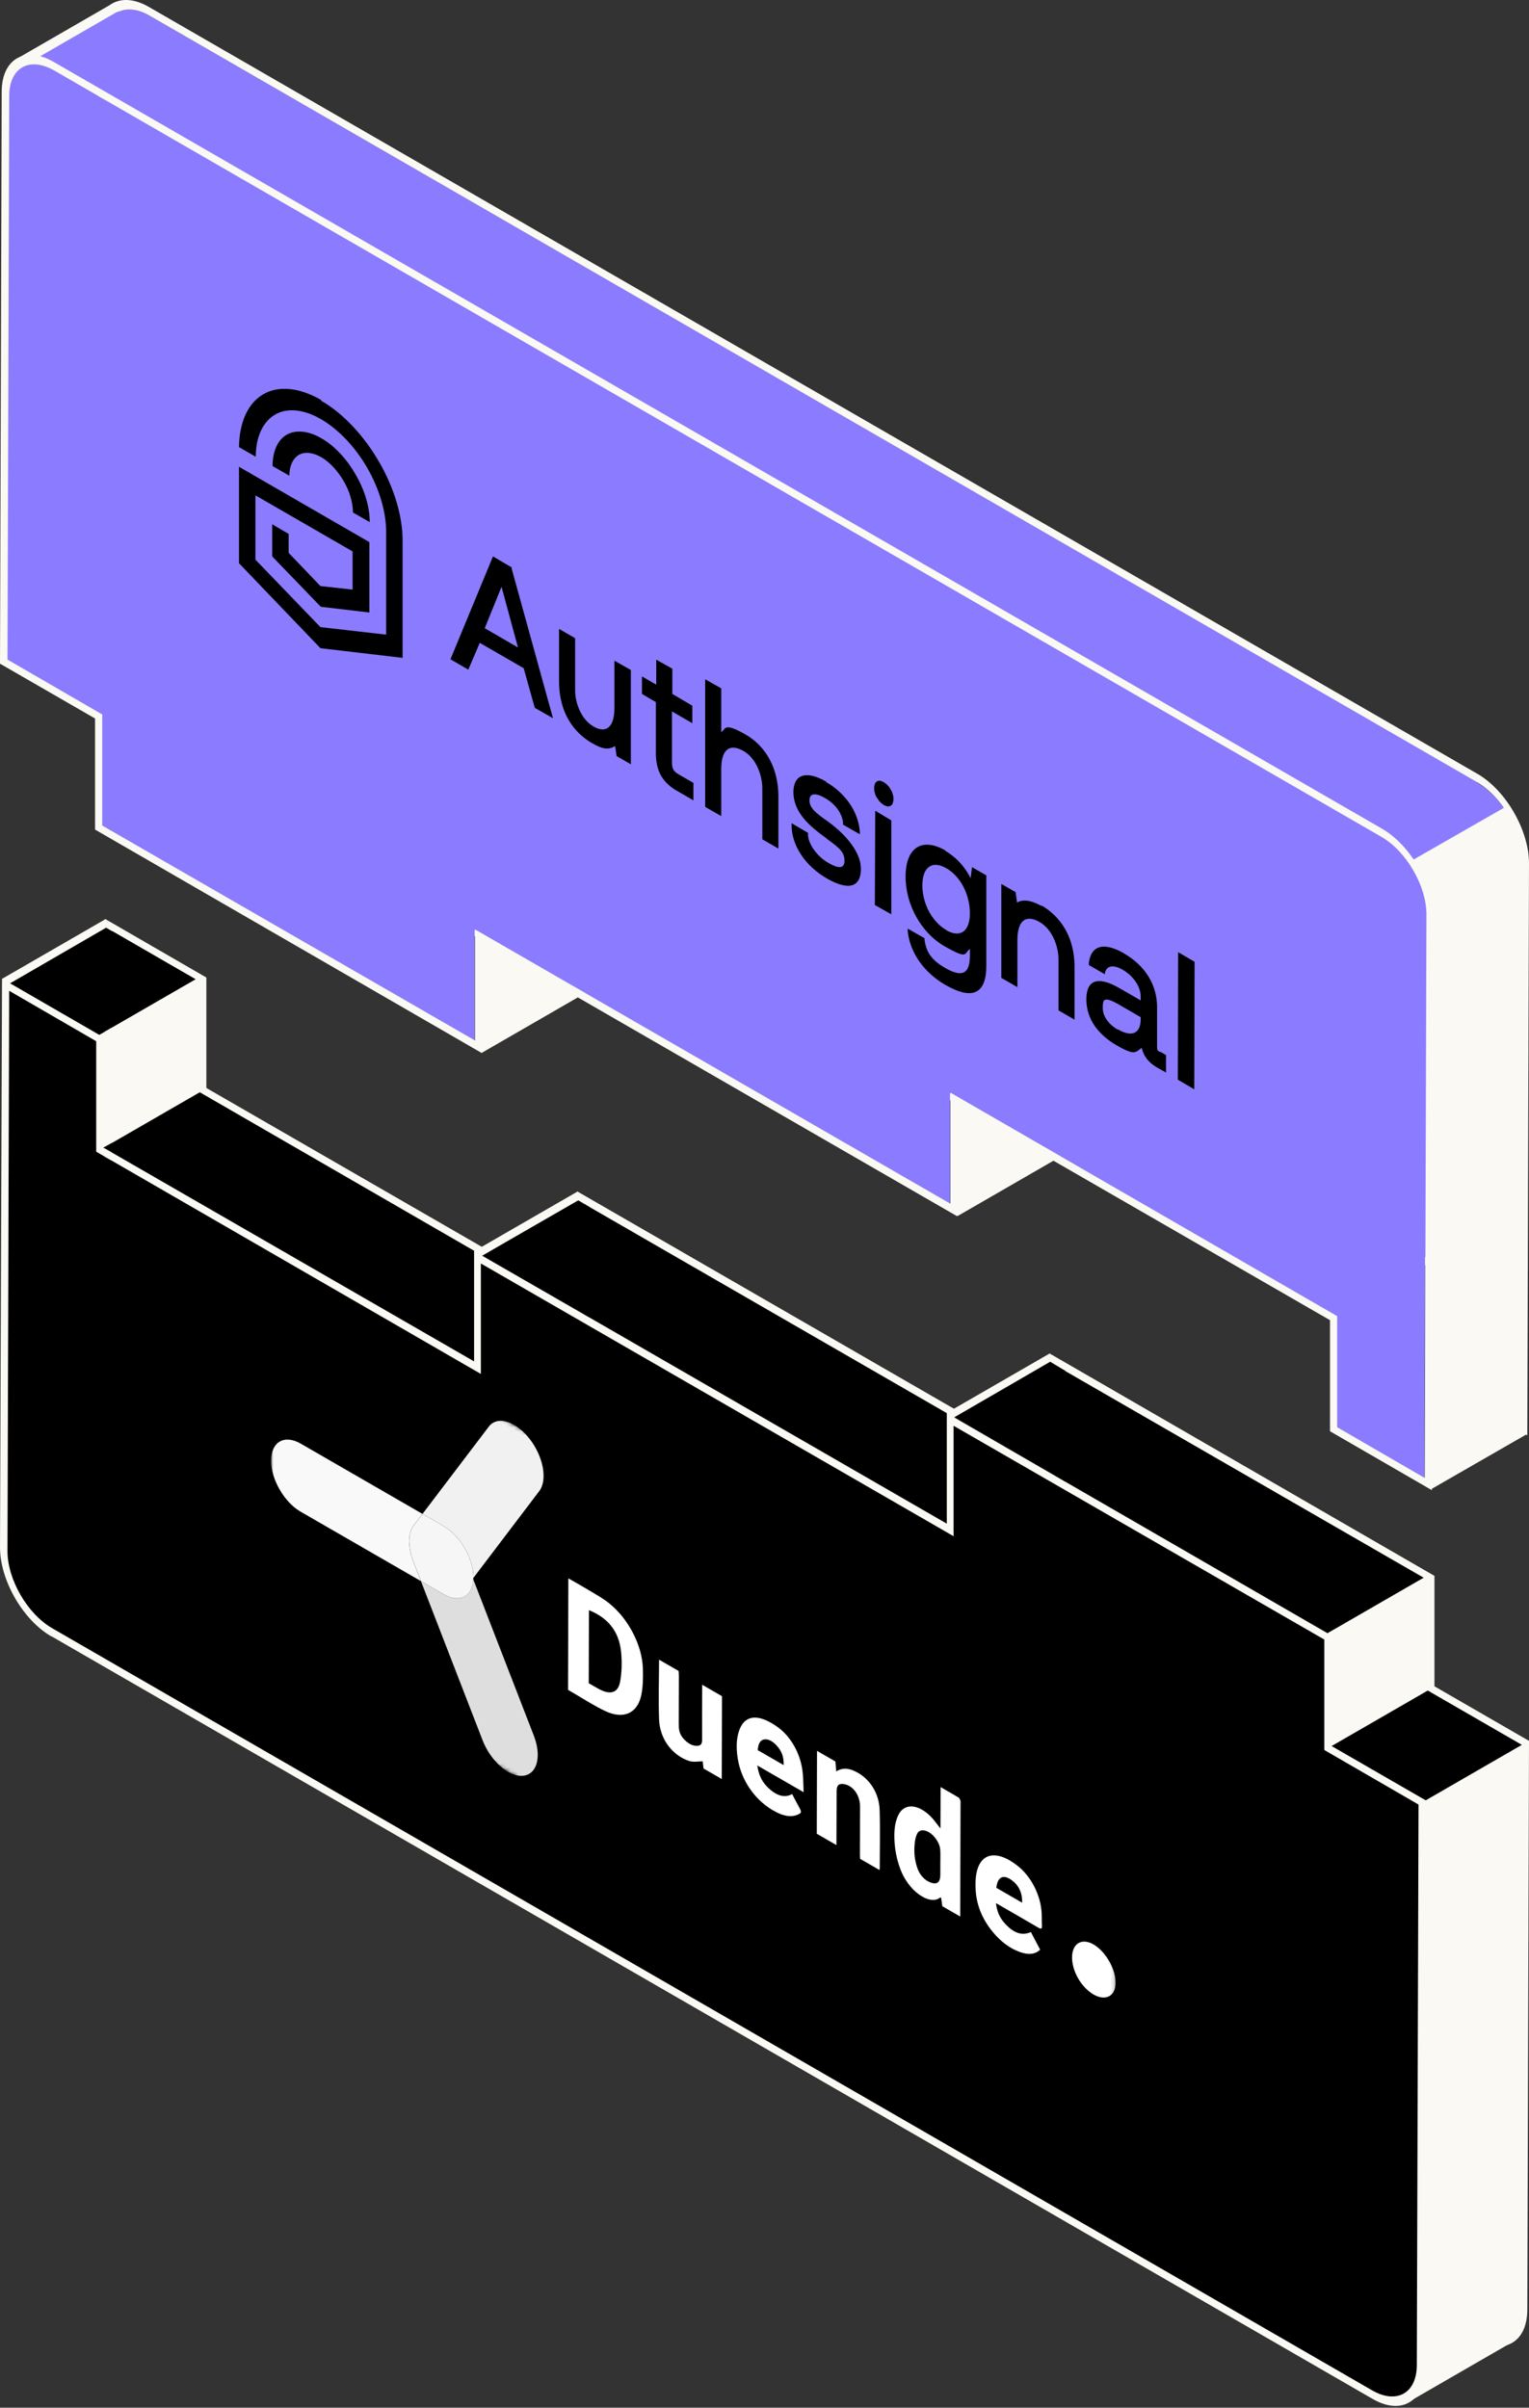
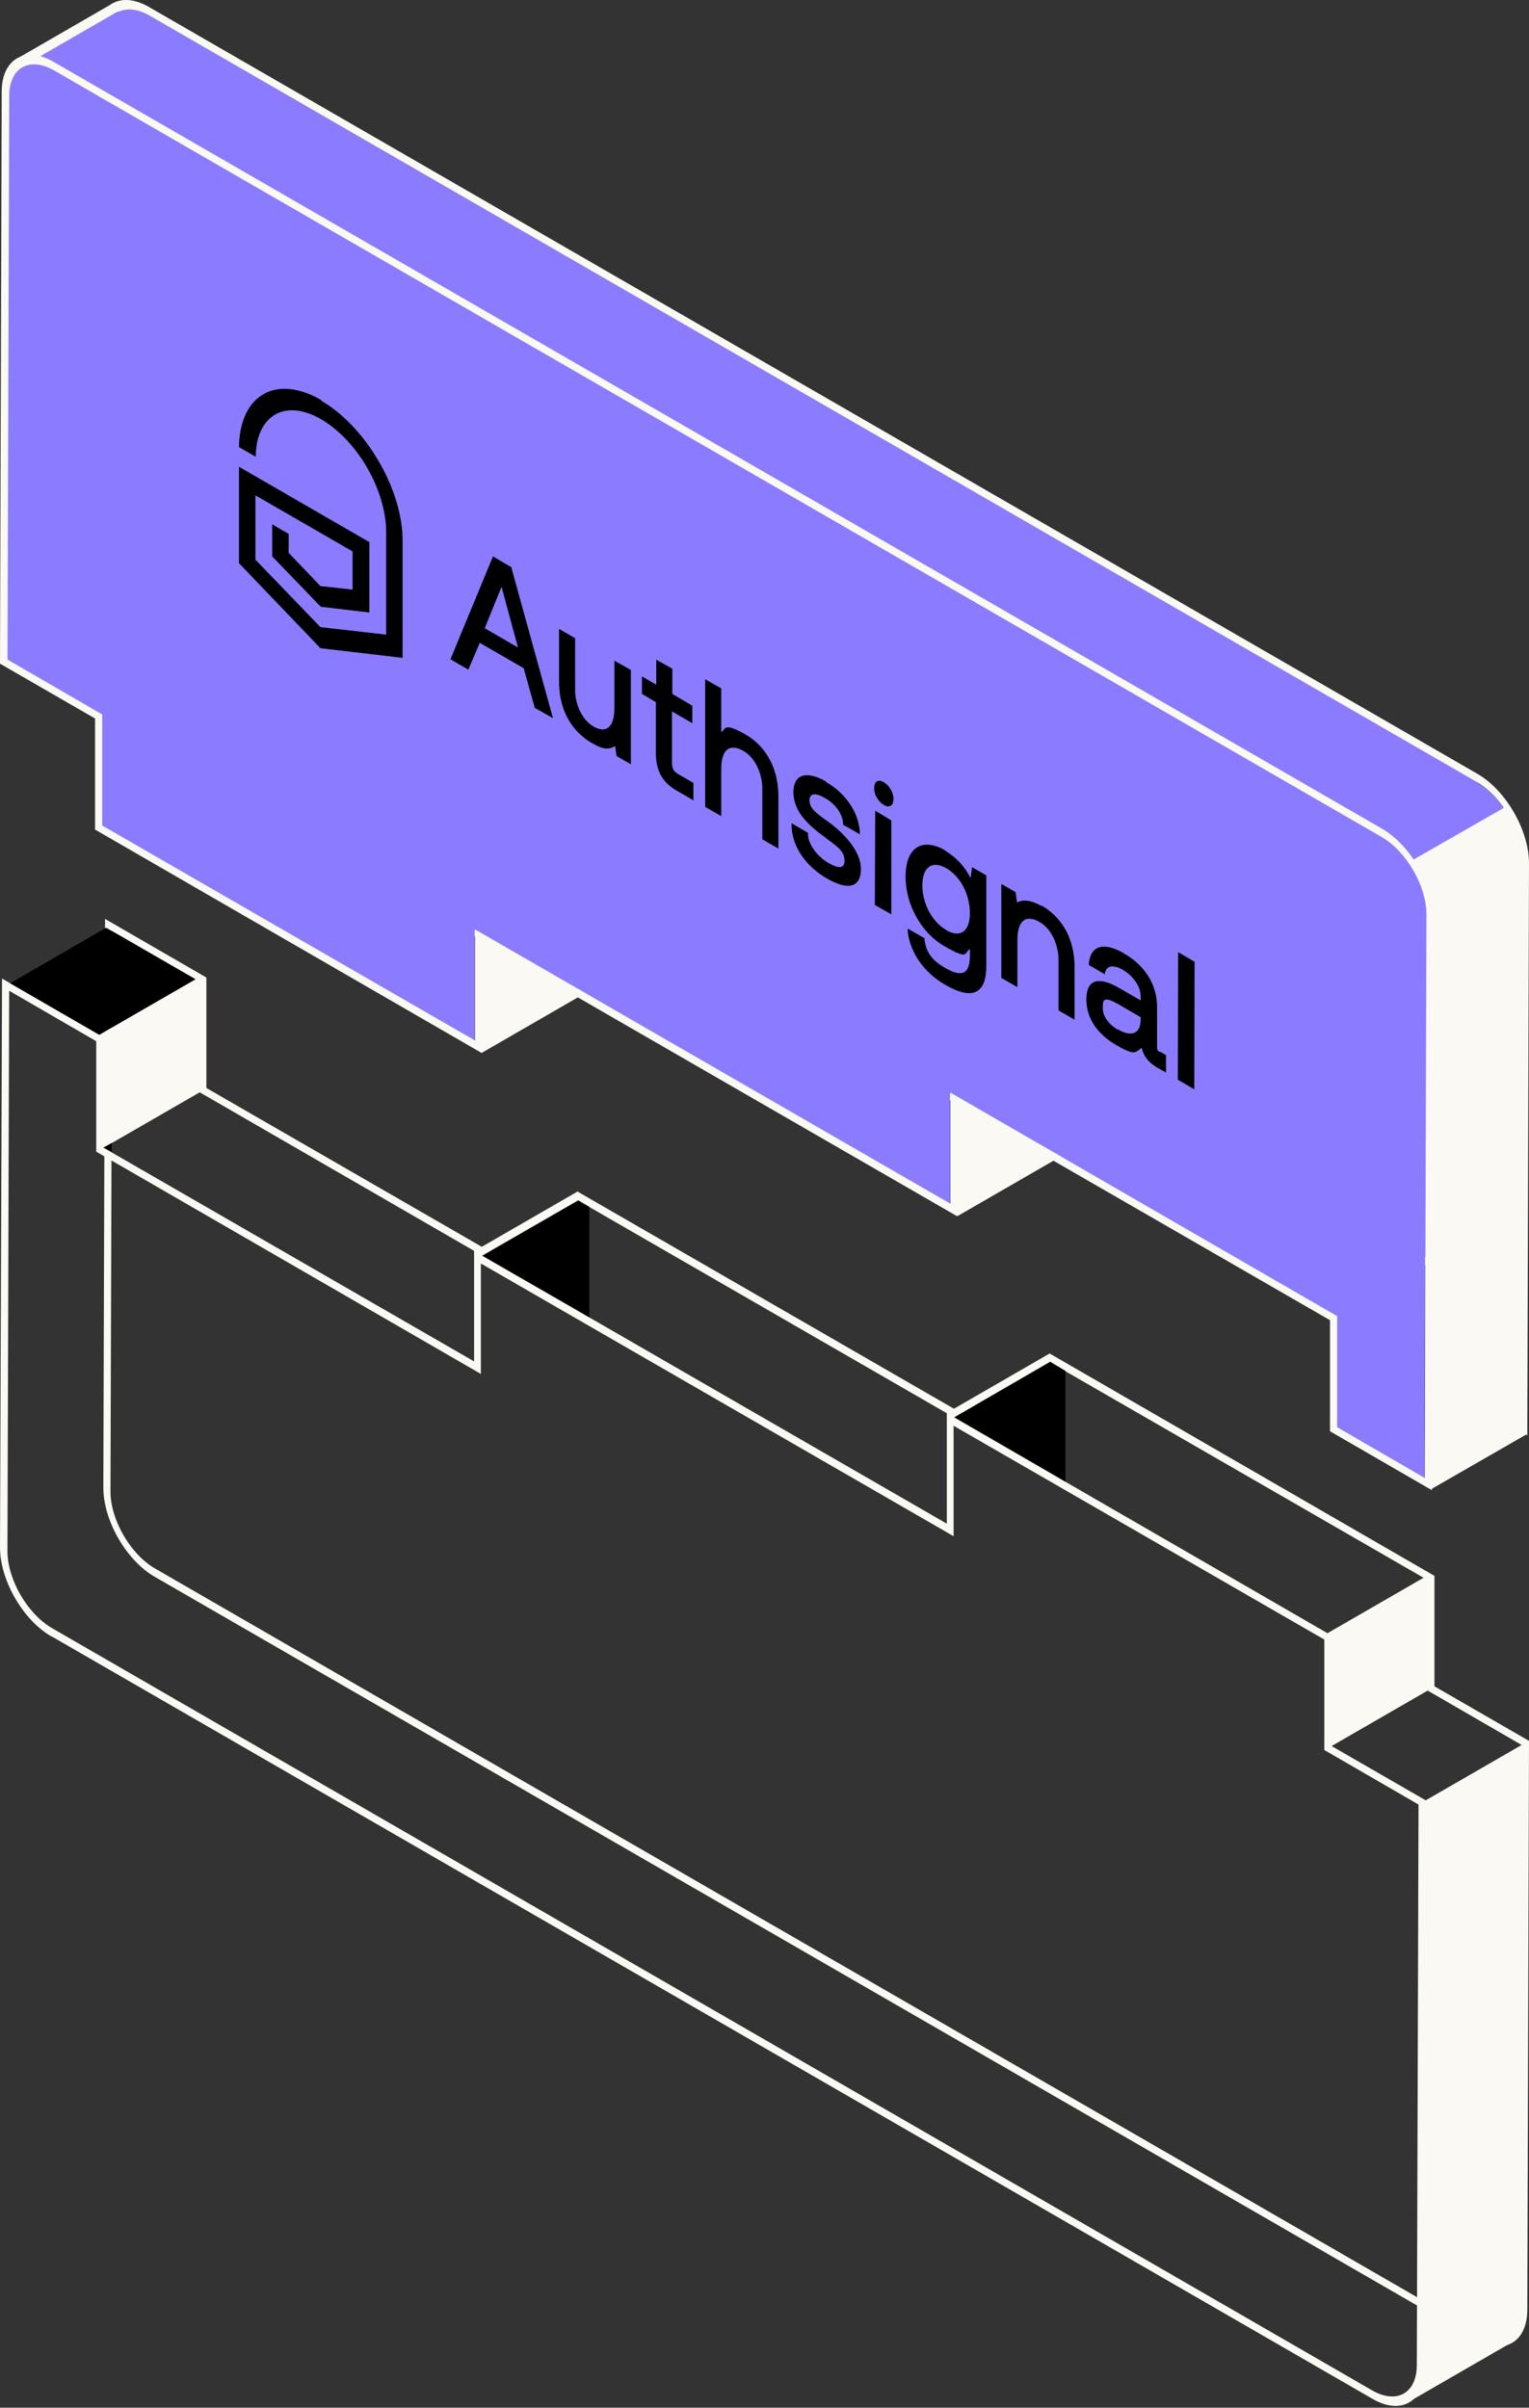
<svg xmlns="http://www.w3.org/2000/svg" width="400" height="630" viewBox="0 0 400 630" fill="none">
  <rect x="0" y="0" width="400" height="630" fill="#333333" stroke="none" />
  <path d="M386.449 204.59L39.134 4.1C32.716 0.355 27.367 3.476 27.278 10.875L26.832 158.323L51.704 172.676V201.737L149.23 257.989V228.927L273.589 300.69V271.628L374.771 330.108V359.17L397.681 372.453L398.127 225.005C398.127 217.605 392.956 208.512 386.449 204.768" fill="#8B7BFF" />
  <path d="M26.922 158.233L27.368 10.785C27.368 3.386 32.627 0.355 39.135 4.099L386.45 204.678C392.868 208.423 398.128 217.426 398.128 224.915L397.682 372.363L374.772 359.08V330.018L273.59 271.538V300.6L149.231 228.837V257.899L51.705 201.647V172.586L26.922 158.233ZM386.45 202.45L39.046 1.87C31.558 -2.498 25.407 1.068 25.407 9.626L24.961 159.303L49.833 173.655V202.717L151.014 260.217V232.136L275.373 303.274V274.837L372.899 331.088V360.15L399.554 375.572L400 225.895C400 217.248 393.938 206.729 386.45 202.45Z" fill="#FAF9F4" />
  <path d="M150.745 259.861L125.606 274.303L125.16 245.063L150.745 259.861Z" fill="#FAF9F4" />
  <path d="M27.902 25.762L8.914 14.797L25.317 4.367L31.735 2.852L27.902 25.762Z" fill="#8B7BFF" />
  <path d="M276.551 300.691L249.453 316.336L250.523 318.189L277.621 302.544L276.551 300.691Z" fill="#FAF9F4" />
  <path d="M152.093 257.973L124.918 273.662L125.988 275.515L153.163 259.825L152.093 257.973Z" fill="#FAF9F4" />
  <path d="M361.487 218.943L14.084 18.363C7.665 14.619 2.316 17.739 2.227 25.138L1.781 172.587L26.653 186.939V216.001L124.179 272.252V243.191L248.539 314.953V285.892L349.72 344.372V373.434L372.63 386.716L373.076 239.268C373.076 231.869 367.906 222.776 361.398 219.032" fill="#8B7BFF" />
  <path d="M1.961 172.587L2.407 25.139C2.407 17.74 7.667 14.709 14.174 18.453L361.489 219.032C367.907 222.776 373.167 231.78 373.167 239.268L372.721 386.717L349.811 373.434V344.372L248.629 285.892V314.954L124.27 243.191V272.253L26.744 216.001V186.939L1.961 172.587ZM361.489 216.804L14.085 16.224C6.597 11.856 0.446 15.422 0.446 23.98L0 173.657L24.872 188.009V217.071L126.053 275.551V246.489L250.412 318.252V289.19L347.939 345.442V374.504L374.593 389.926L375.039 240.249C375.039 231.602 368.977 221.083 361.489 216.804Z" fill="#FAF9F4" />
  <path d="M29.934 0.627L5.074 14.98L6.322 17.141L31.182 2.789L29.934 0.627Z" fill="#FAF9F4" />
  <path d="M398.501 373.334L373.539 387.688L374.606 389.543L399.567 375.189L398.501 373.334Z" fill="#FAF9F4" />
  <path d="M393.616 211.272L368.629 225.582L369.692 227.439L394.679 213.129L393.616 211.272Z" fill="#FAF9F4" />
  <path d="M398.483 374.592L374.414 388.677L374.235 244.26L373.433 234.008L369.867 226.252L394.204 212.435L396.7 215.287L399.107 223.578L398.394 374.681L398.483 374.592Z" fill="#FAF9F4" />
  <path d="M274.745 302.563L249.695 316.916V288.032L274.745 302.563Z" fill="#FAF9F4" />
  <path d="M126.816 164.378L131.208 153.537L135.507 169.425L126.816 164.378ZM133.732 148.397L128.965 145.593L117.844 172.509L122.517 175.219L125.507 168.21L137.003 174.845L139.9 185.219L144.666 187.929L133.825 148.677V148.21" fill="black" />
  <path d="M165.039 175.312L160.74 172.882V185.219C160.74 190.266 158.59 192.041 155.226 190.079C151.861 188.116 150.366 183.537 150.46 180.359V166.995L146.254 164.565V178.21C146.254 188.023 151.581 192.509 154.759 194.378C157.936 196.247 159.338 196.153 160.927 195.219L161.301 197.836L165.039 199.985V175.406" fill="black" />
  <path d="M175.979 175.033L171.68 172.603V179.145L167.941 176.995V181.575L171.586 183.724V197.089C171.586 201.668 173.268 204.846 177.381 207.089L181.399 209.425V204.846L177.661 202.696C176.166 201.855 175.792 201.107 175.792 199.425V186.154L181.119 189.238V184.659L175.885 181.575V175.033" fill="black" />
  <path d="M188.777 180.172L184.478 177.742V211.107C184.385 211.107 188.684 213.537 188.684 213.537V201.2C188.684 196.154 190.833 194.471 194.385 196.434C197.936 198.397 199.431 203.069 199.431 206.247V219.611L203.637 222.041V208.397C203.637 201.294 200.553 195.312 194.945 192.135C189.338 188.957 189.899 190.733 188.684 191.574V180.079" fill="black" />
  <path d="M216.066 204.471C213.262 202.882 210.926 202.415 209.337 203.256C208.776 203.536 208.309 204.097 208.028 204.751C207.748 205.405 207.561 206.247 207.561 207.181C207.561 212.602 211.767 216.153 216.159 219.331L216.346 219.518C219.43 221.761 220.925 222.882 220.925 225.219C220.925 227.555 219.056 227.181 216.533 225.686C214.01 224.19 211.486 221.106 211.393 218.49V217.929L207.094 215.405V215.966C207.094 221.293 210.739 226.714 216.533 229.985C222.327 233.256 225.225 231.854 225.225 227.368C225.225 222.882 221.112 218.209 216.44 214.845C213.355 212.695 211.767 211.387 211.767 209.424C211.767 207.462 213.449 207.368 216.066 208.957C218.683 210.546 220.271 212.882 220.552 215.219V215.779L224.944 218.303V217.648C224.57 212.508 221.299 207.648 216.159 204.658" fill="black" />
  <path d="M231.211 204.658C230.837 204.471 230.557 204.378 230.276 204.284C229.996 204.284 229.622 204.284 229.435 204.471C229.155 204.565 228.968 204.845 228.874 205.126C228.781 205.406 228.688 205.78 228.688 206.154C228.688 206.527 228.687 206.995 228.874 207.462C228.968 207.929 229.155 208.397 229.435 208.77C229.716 209.144 229.996 209.612 230.276 209.892C230.557 210.172 230.93 210.453 231.211 210.64C231.585 210.826 231.865 210.92 232.145 211.013C232.426 211.013 232.8 211.013 232.987 210.826C233.267 210.733 233.454 210.453 233.547 210.172C233.641 209.892 233.734 209.518 233.734 209.144C233.734 208.77 233.734 208.303 233.547 207.836C233.454 207.369 233.267 206.995 232.987 206.527C232.706 206.06 232.426 205.686 232.145 205.406C231.865 205.126 231.491 204.845 231.211 204.658Z" fill="black" />
  <path d="M233.17 214.658L228.965 212.135L228.871 236.808L233.17 239.238V214.658Z" fill="black" />
  <path d="M247.562 243.35C243.824 241.201 241.3 236.435 241.3 231.668C241.3 226.902 243.824 225.033 247.562 227.182C251.3 229.332 253.73 234.098 253.73 238.958C253.73 243.818 251.113 245.5 247.469 243.35M247.282 222.509C241.207 219.051 237.001 221.762 236.908 229.145C236.814 236.528 240.926 244.098 247.188 247.65C253.45 251.201 252.141 249.425 253.73 248.304V250.079C253.73 254.752 251.768 255.78 247.562 253.444C243.356 251.107 242.328 248.864 241.861 245.967V245.5L237.469 242.977V243.631C238.029 249.238 241.768 254.565 247.375 257.743C254.384 261.762 258.029 260.079 258.029 252.696V229.051L254.291 226.902L253.917 229.799C252.422 226.715 250.085 224.285 247.282 222.603" fill="black" />
  <path d="M272.518 237.088C269.34 235.312 267.378 235.405 266.069 236.153L265.695 233.443L261.957 231.293V255.873L266.163 258.302V245.966C266.163 240.919 268.312 239.237 271.864 241.2C275.415 243.162 276.91 247.835 276.91 251.013V264.377L281.116 266.807V253.162C281.116 243.349 275.695 238.77 272.424 236.901" fill="black" />
  <path d="M292.423 269.425C289.994 268.023 288.498 265.874 288.498 263.818C288.498 261.762 288.498 260.453 292.61 262.79L298.405 266.154V266.715C298.405 270.453 296.068 271.481 292.423 269.332M294.012 249.425C288.779 246.435 285.414 247.369 284.853 251.949V252.509L289.059 254.939V254.565C289.526 252.603 291.302 252.322 293.825 253.818C296.349 255.313 298.405 258.023 298.405 260.734V261.762L292.891 258.584C287.283 255.313 284.199 256.341 284.199 261.481C284.199 266.621 287.283 270.734 292.143 273.537C297.003 276.341 297.003 275.313 298.685 274.191C299.152 276.341 300.461 278.023 302.704 279.332L305.04 280.64V276.061L303.545 275.22C303.545 275.22 303.452 275.22 303.358 275.22C302.797 274.939 302.704 274.659 302.704 273.818V263.537C302.704 257.743 299.62 252.696 294.106 249.519" fill="black" />
  <path d="M312.517 251.668L308.218 249.145L308.125 282.509L312.424 285.033L312.517 251.668Z" fill="black" />
  <path d="M84.015 104.658C78.314 101.387 72.893 100.827 68.875 103.163C64.856 105.499 62.613 110.453 62.52 116.995L66.912 119.518C66.912 114.284 68.781 110.359 71.959 108.49C75.136 106.621 79.529 107.088 84.015 109.705C88.501 112.322 92.893 116.901 96.071 122.415C99.248 127.929 101.024 134.004 101.024 139.144V166.06L83.828 164.097L66.819 146.434V129.611L92.239 144.284V154.284L83.828 153.35L75.51 144.658V139.705L71.211 137.182V145.593L83.921 158.77L96.632 160.266V141.854L62.52 122.135V147.368L83.828 169.611L105.323 172.135V141.854C105.417 135.312 103.174 127.742 99.155 120.826C95.136 113.911 89.716 108.116 84.015 104.845" fill="black" />
-   <path d="M84.015 114.658C80.65 112.696 77.379 112.415 75.043 113.724C72.707 115.032 71.305 118.023 71.305 121.948L75.697 124.471C75.697 121.948 76.632 119.986 78.127 119.051C79.716 118.116 81.865 118.397 84.015 119.612C86.165 120.827 88.314 123.163 89.903 125.873C91.492 128.584 92.333 131.574 92.333 134.098L96.725 136.621C96.725 132.696 95.417 128.21 92.987 124.098C90.65 119.986 87.379 116.528 84.015 114.658Z" fill="black" />
  <path d="M398.05 456.579L397.606 603.211C397.606 610.569 392.376 613.583 385.904 609.859L40.514 410.391C34.131 406.668 28.901 397.714 28.901 390.267L29.344 243.636L52.128 256.845V285.746L152.748 343.902V315.001L276.418 386.367V357.466L373.404 413.406V442.306L398.05 456.579ZM40.514 412.608L385.993 612.076C393.44 616.42 399.557 612.874 399.557 604.363L400 455.515L375.266 441.242V412.342L274.645 354.186V383.086L150.975 311.721V340.622L53.989 284.682V255.781L27.482 240.445L27.039 389.292C27.039 397.891 33.067 408.352 40.514 412.608Z" fill="#FAF9F4" />
-   <path d="M40.516 410.48L385.995 609.859C392.378 613.583 397.608 610.569 397.697 603.21L398.14 456.579L373.406 442.306V413.405L276.42 357.466V386.366L152.75 315.001V343.902L52.129 285.746V256.845L29.346 243.636L28.902 390.267C28.902 397.625 34.044 406.668 40.516 410.391" fill="black" />
  <path d="M373.771 412.055L346.746 427.657L347.81 429.5L374.835 413.897L373.771 412.055Z" fill="#FAF9F4" />
-   <path d="M13.563 426.082L359.041 625.551C365.424 629.274 370.655 626.171 370.744 618.813L371.187 472.182L346.453 457.909V429.008L249.467 373.068V401.969L125.797 330.604V359.504L25.176 301.348V272.448L2.392 259.239L1.949 405.87C1.949 413.228 7.091 422.27 13.563 425.994" fill="black" />
  <mask id="mask0_19603_2022" style="mask-type:luminance" maskUnits="userSpaceOnUse" x="70" y="336" width="223" height="220">
-     <path d="M70.793 427.754L71.052 336.211L292.008 463.783L291.749 555.326L70.793 427.754Z" fill="white" />
-   </mask>
+     </mask>
  <g mask="url(#mask0_19603_2022)">
    <path d="M155.485 441.282C155.022 441.01 154.537 440.73 154.019 440.43L154.074 421.318C154.844 421.632 155.581 421.98 156.269 422.382C159.678 424.352 162.024 427.455 162.494 432.343C162.754 435.043 162.651 437.682 162.242 439.966C161.683 443.096 159.556 443.56 156.515 441.862C156.174 441.671 155.833 441.473 155.485 441.275M151.946 414.861C150.869 414.241 149.792 413.634 148.687 412.993L148.605 442.162C150.637 443.335 152.649 444.603 154.647 445.755C155.887 446.471 157.115 447.139 158.342 447.719C163.074 449.962 166.715 448.332 167.745 443.648C168.201 441.541 168.256 439.039 168.181 436.55C167.997 430.564 164.458 423.67 159.46 419.6C157.66 418.134 155.772 417.145 153.917 416.02C153.262 415.625 152.615 415.236 151.953 414.861" fill="white" />
    <path d="M242.705 492.236C241.505 491.541 240.523 490.334 239.985 488.793C239.126 486.311 239.092 484.156 239.317 482.145C239.412 481.299 239.603 480.488 239.923 479.84C240.469 478.729 241.71 478.674 242.951 479.39C243.898 479.936 244.839 480.924 245.487 482.227C245.78 482.813 245.951 483.536 245.985 484.102C246.053 485.315 245.999 486.468 245.999 487.641V490.62C245.985 492.359 245.235 493.088 243.858 492.713C243.462 492.604 243.073 492.441 242.712 492.229M248.119 468.795C247.444 468.406 246.762 468.01 246.067 467.615L246.033 478.443C245.078 477.27 244.314 476.124 243.442 475.265C242.705 474.536 241.962 473.963 241.232 473.547C238.642 472.054 236.235 472.49 235.048 474.863C233.862 477.215 233.76 480.365 234.203 483.809C234.435 485.602 234.953 487.627 235.71 489.495C236.964 492.618 239.146 495.038 241.267 496.259C242.992 497.254 244.676 497.459 245.78 496.613C245.869 496.545 246.005 496.559 246.196 496.518C246.319 497.384 246.428 498.107 246.524 498.782L251.201 501.482V500.091C251.228 490.784 251.255 481.47 251.283 472.156C251.283 471.829 251.33 471.501 251.249 471.154C251.194 470.908 250.955 470.458 250.799 470.363C249.912 469.824 249.019 469.306 248.119 468.788" fill="white" />
    <path d="M198.231 457.939C198.347 456.405 198.797 455.294 199.983 455.13C200.556 455.055 201.156 455.205 201.756 455.553C202.39 455.921 203.024 456.508 203.631 457.278C204.831 458.805 205.049 460.326 205.015 461.86L198.231 457.946M201.756 450.821C197.979 448.639 195.129 449.021 193.71 451.994C192.674 454.155 192.49 456.958 193.001 460.155C193.874 465.624 197.174 470.567 201.783 473.438C201.961 473.547 202.131 473.649 202.308 473.751C204.899 475.251 207.231 475.701 209.147 474.597C209.59 474.338 209.679 474.003 209.202 473.158C208.513 471.944 207.893 470.697 207.231 469.435C205.908 470.178 204.449 470.172 202.847 469.244C202.131 468.835 201.388 468.235 200.617 467.444C199.145 465.924 198.401 464.069 198.129 461.962C202.165 464.294 206.086 466.558 210.231 468.951C210.149 467.069 210.17 465.46 209.986 463.762C209.461 458.921 206.965 454.462 203.454 451.919C202.867 451.496 202.308 451.128 201.756 450.814" fill="white" />
    <path d="M260.653 493.968C260.918 491.37 262.214 490.504 264.096 491.595C264.171 491.643 264.253 491.69 264.334 491.738C266.428 493.095 267.478 495.161 267.396 497.861L260.653 493.968ZM264.137 486.788C260.578 484.729 257.646 485.097 256.207 487.886C255.293 489.645 255.102 491.943 255.239 494.465C255.464 498.638 257.093 502.607 260.325 506.213C261.689 507.734 263.1 508.873 264.539 509.704C265.35 510.175 266.175 510.543 267 510.829C269.06 511.532 270.812 511.409 272.114 510.154C271.289 508.579 270.512 507.107 269.687 505.545C268.303 506.173 266.83 506.207 265.234 505.286C264.403 504.809 263.537 504.066 262.644 503.022C261.389 501.563 260.755 499.845 260.557 497.977L261.73 498.652C263.489 499.668 265.255 500.684 267.014 501.7C268.555 502.593 270.096 503.486 271.637 504.393C271.644 504.393 271.651 504.4 271.657 504.407C272.339 504.802 272.626 504.741 272.578 503.875C272.517 502.777 272.564 501.727 272.51 500.629C272.271 495.904 269.755 490.974 266.155 488.165C265.466 487.627 264.791 487.17 264.137 486.788Z" fill="white" />
    <path d="M177.51 437.212L172.417 434.273C172.403 439.51 172.233 444.576 172.417 449.819C172.587 454.776 175.397 458.212 178.322 459.903C178.976 460.278 179.631 460.572 180.272 460.769C181.519 461.165 182.651 460.858 183.824 460.872C183.879 461.328 183.967 462.024 184.056 462.753L188.815 465.501C188.836 458.233 188.856 451.012 188.876 443.826L183.695 440.832C183.681 445.701 183.647 450.474 183.674 455.281C183.674 456.215 183.367 456.678 182.74 456.774C181.99 456.89 181.199 456.747 180.394 456.276C179.869 455.976 179.344 455.54 178.813 454.953C177.585 453.59 177.565 452.226 177.565 450.91C177.578 446.785 177.585 442.66 177.599 438.535C177.599 438.112 177.551 437.669 177.524 437.219" fill="white" />
    <path d="M224.442 463.878C224.053 463.653 223.651 463.456 223.235 463.278C221.503 462.549 220.112 462.672 218.769 463.503C218.687 462.481 218.619 461.703 218.551 460.913L213.737 458.131C213.717 465.406 213.696 472.599 213.676 479.82L218.824 482.793V481.395C218.837 477.161 218.851 472.933 218.871 468.699C218.871 467.213 219.355 466.681 220.556 466.804C221.149 466.865 221.715 467.056 222.219 467.349C223.876 468.304 225.001 470.376 225.001 472.776C225.001 476.902 224.981 481.02 224.967 485.145C224.967 485.54 224.994 485.943 225.008 486.386C226.74 487.388 228.39 488.336 230.047 489.291C230.088 489.168 230.149 489.1 230.149 488.997C230.149 483.877 230.285 478.824 230.122 473.615C229.992 469.408 227.763 465.788 224.435 463.865" fill="white" />
    <path d="M286.045 508.771C282.997 507.011 280.461 508.552 280.461 512.193C280.461 515.862 282.909 520.048 286.12 521.903H286.127C289.277 523.716 291.895 522.257 291.854 518.712C291.813 515.139 289.25 510.693 286.154 508.832C286.113 508.811 286.079 508.784 286.038 508.764" fill="white" />
    <path d="M134.502 372.84C131.883 371.326 129.32 371.381 127.861 373.31L110.535 396.131L116.14 399.37C120.415 401.838 123.872 407.818 123.851 412.734V412.863L141.081 390.151C143.297 387.226 142.145 381.076 138.49 376.426C137.236 374.831 135.865 373.631 134.502 372.84Z" fill="#F1F1F1" />
    <path d="M123.822 413.286C123.556 417.745 120.256 419.491 116.206 417.227C116.07 417.152 115.961 417.091 115.879 417.043C115.688 416.941 115.606 416.893 115.531 416.845C115.442 416.797 115.374 416.75 115.163 416.627C114.897 416.477 114.399 416.184 113.349 415.577L110.117 413.709L126.222 455.294C127.647 458.976 130.238 462.071 132.918 463.619C134.234 464.376 135.563 464.764 136.784 464.655C139.272 464.437 140.67 462.262 140.677 459.18C140.677 457.673 140.343 455.948 139.647 454.141L123.822 413.286Z" fill="#DEDEDE" />
    <path d="M116.138 399.37L110.533 396.132L108.181 399.234C107.417 400.243 107.056 401.62 107.063 403.195C107.063 403.72 107.103 404.266 107.185 404.825C107.315 405.998 107.622 407.259 108.133 408.568L110.124 413.709L113.356 415.578C114.413 416.184 114.904 416.478 115.17 416.628C115.374 416.75 115.449 416.791 115.538 416.846C115.613 416.887 115.701 416.934 115.886 417.043C115.974 417.091 116.076 417.153 116.213 417.228C120.263 419.491 123.563 417.746 123.829 413.287L123.727 413.027L123.849 412.871V412.741C123.87 407.832 120.413 401.845 116.138 399.377" fill="#F6F6F6" />
    <path d="M123.841 412.863L123.719 413.02L123.821 413.279C123.828 413.136 123.841 413.006 123.841 412.863Z" fill="#F6F6F6" />
    <path d="M110.526 396.131L78.684 377.749C74.409 375.28 70.932 377.264 70.918 382.174C70.911 384.628 71.77 387.356 73.168 389.769C74.559 392.19 76.495 394.304 78.63 395.538L110.103 413.709L108.112 408.568C107.601 407.258 107.294 405.997 107.164 404.824C107.083 404.265 107.042 403.72 107.042 403.195C107.042 401.62 107.403 400.242 108.16 399.233L110.512 396.131" fill="#F9F9F9" />
  </g>
  <path d="M371.099 472.182L370.656 618.813C370.656 626.171 365.426 629.185 358.954 625.462L13.564 425.994C7.181 422.271 1.95 413.317 1.95 405.87L2.394 259.239L25.177 272.448V301.349L125.798 359.505V330.604L249.468 401.969V373.068L346.454 429.008V457.909L371.099 472.182ZM13.564 428.21L359.043 627.678C366.489 632.022 372.606 628.476 372.606 619.966L373.05 471.118L348.316 456.845V427.944L247.695 369.788V398.689L124.025 327.324V356.224L27.039 300.285V271.384L0.532 256.047L0 404.895C0 413.494 6.028 423.955 13.475 428.21H13.564Z" fill="#FAF9F4" />
-   <path d="M27.599 240.502L0.574 256.105L1.638 257.947L28.663 242.345L27.599 240.502Z" fill="#FAF9F4" />
  <path d="M52.224 255.591L25.199 271.194L26.263 273.036L53.288 257.433L52.224 255.591Z" fill="#FAF9F4" />
  <path d="M52.267 283.346L25.242 298.948L26.306 300.791L53.331 285.188L52.267 283.346Z" fill="#FAF9F4" />
  <path d="M151.048 311.802L124.023 327.405L125.087 329.247L152.112 313.644L151.048 311.802Z" fill="#FAF9F4" />
  <path d="M274.638 354.131L247.613 369.734L248.677 371.576L275.702 355.973L274.638 354.131Z" fill="#FAF9F4" />
  <path d="M373.663 439.807L346.715 455.365L347.779 457.208L374.727 441.65L373.663 439.807Z" fill="#FAF9F4" />
  <path d="M398.913 456.108L371.965 471.666L373.029 473.509L399.977 457.95L398.913 456.108Z" fill="#FAF9F4" />
  <path d="M393.794 611.439L366.77 627.042L367.833 628.885L394.858 613.282L393.794 611.439Z" fill="#FAF9F4" />
  <path d="M378.191 622.005L370.035 626.172L371.099 624.222L372.517 472.715L398.936 457.2L398.138 605.693L395.124 611.899L378.103 622.094L378.191 622.005Z" fill="#FAF9F4" />
  <path d="M374.819 440.444L347.78 456.756L347.426 428.21L374.11 413.139L374.908 440.444H374.819Z" fill="#FAF9F4" />
  <path d="M53.809 283.795L25.973 300.018V271.826L53.189 256.933L53.898 283.883L53.809 283.795Z" fill="#FAF9F4" />
  <path d="M27.749 242.749L2.66 257.288L25.976 270.763L51.153 256.224L27.749 242.749Z" fill="black" />
  <path d="M151.241 314.115L126.152 328.565L154.167 344.7V315.799L151.33 314.115H151.241Z" fill="black" />
  <path d="M29.255 299.044L27.039 300.285L29.255 301.526V298.955V299.044Z" fill="black" />
  <path d="M274.737 356.313L249.648 370.852L278.726 387.696V358.706L274.737 356.313Z" fill="black" />
</svg>